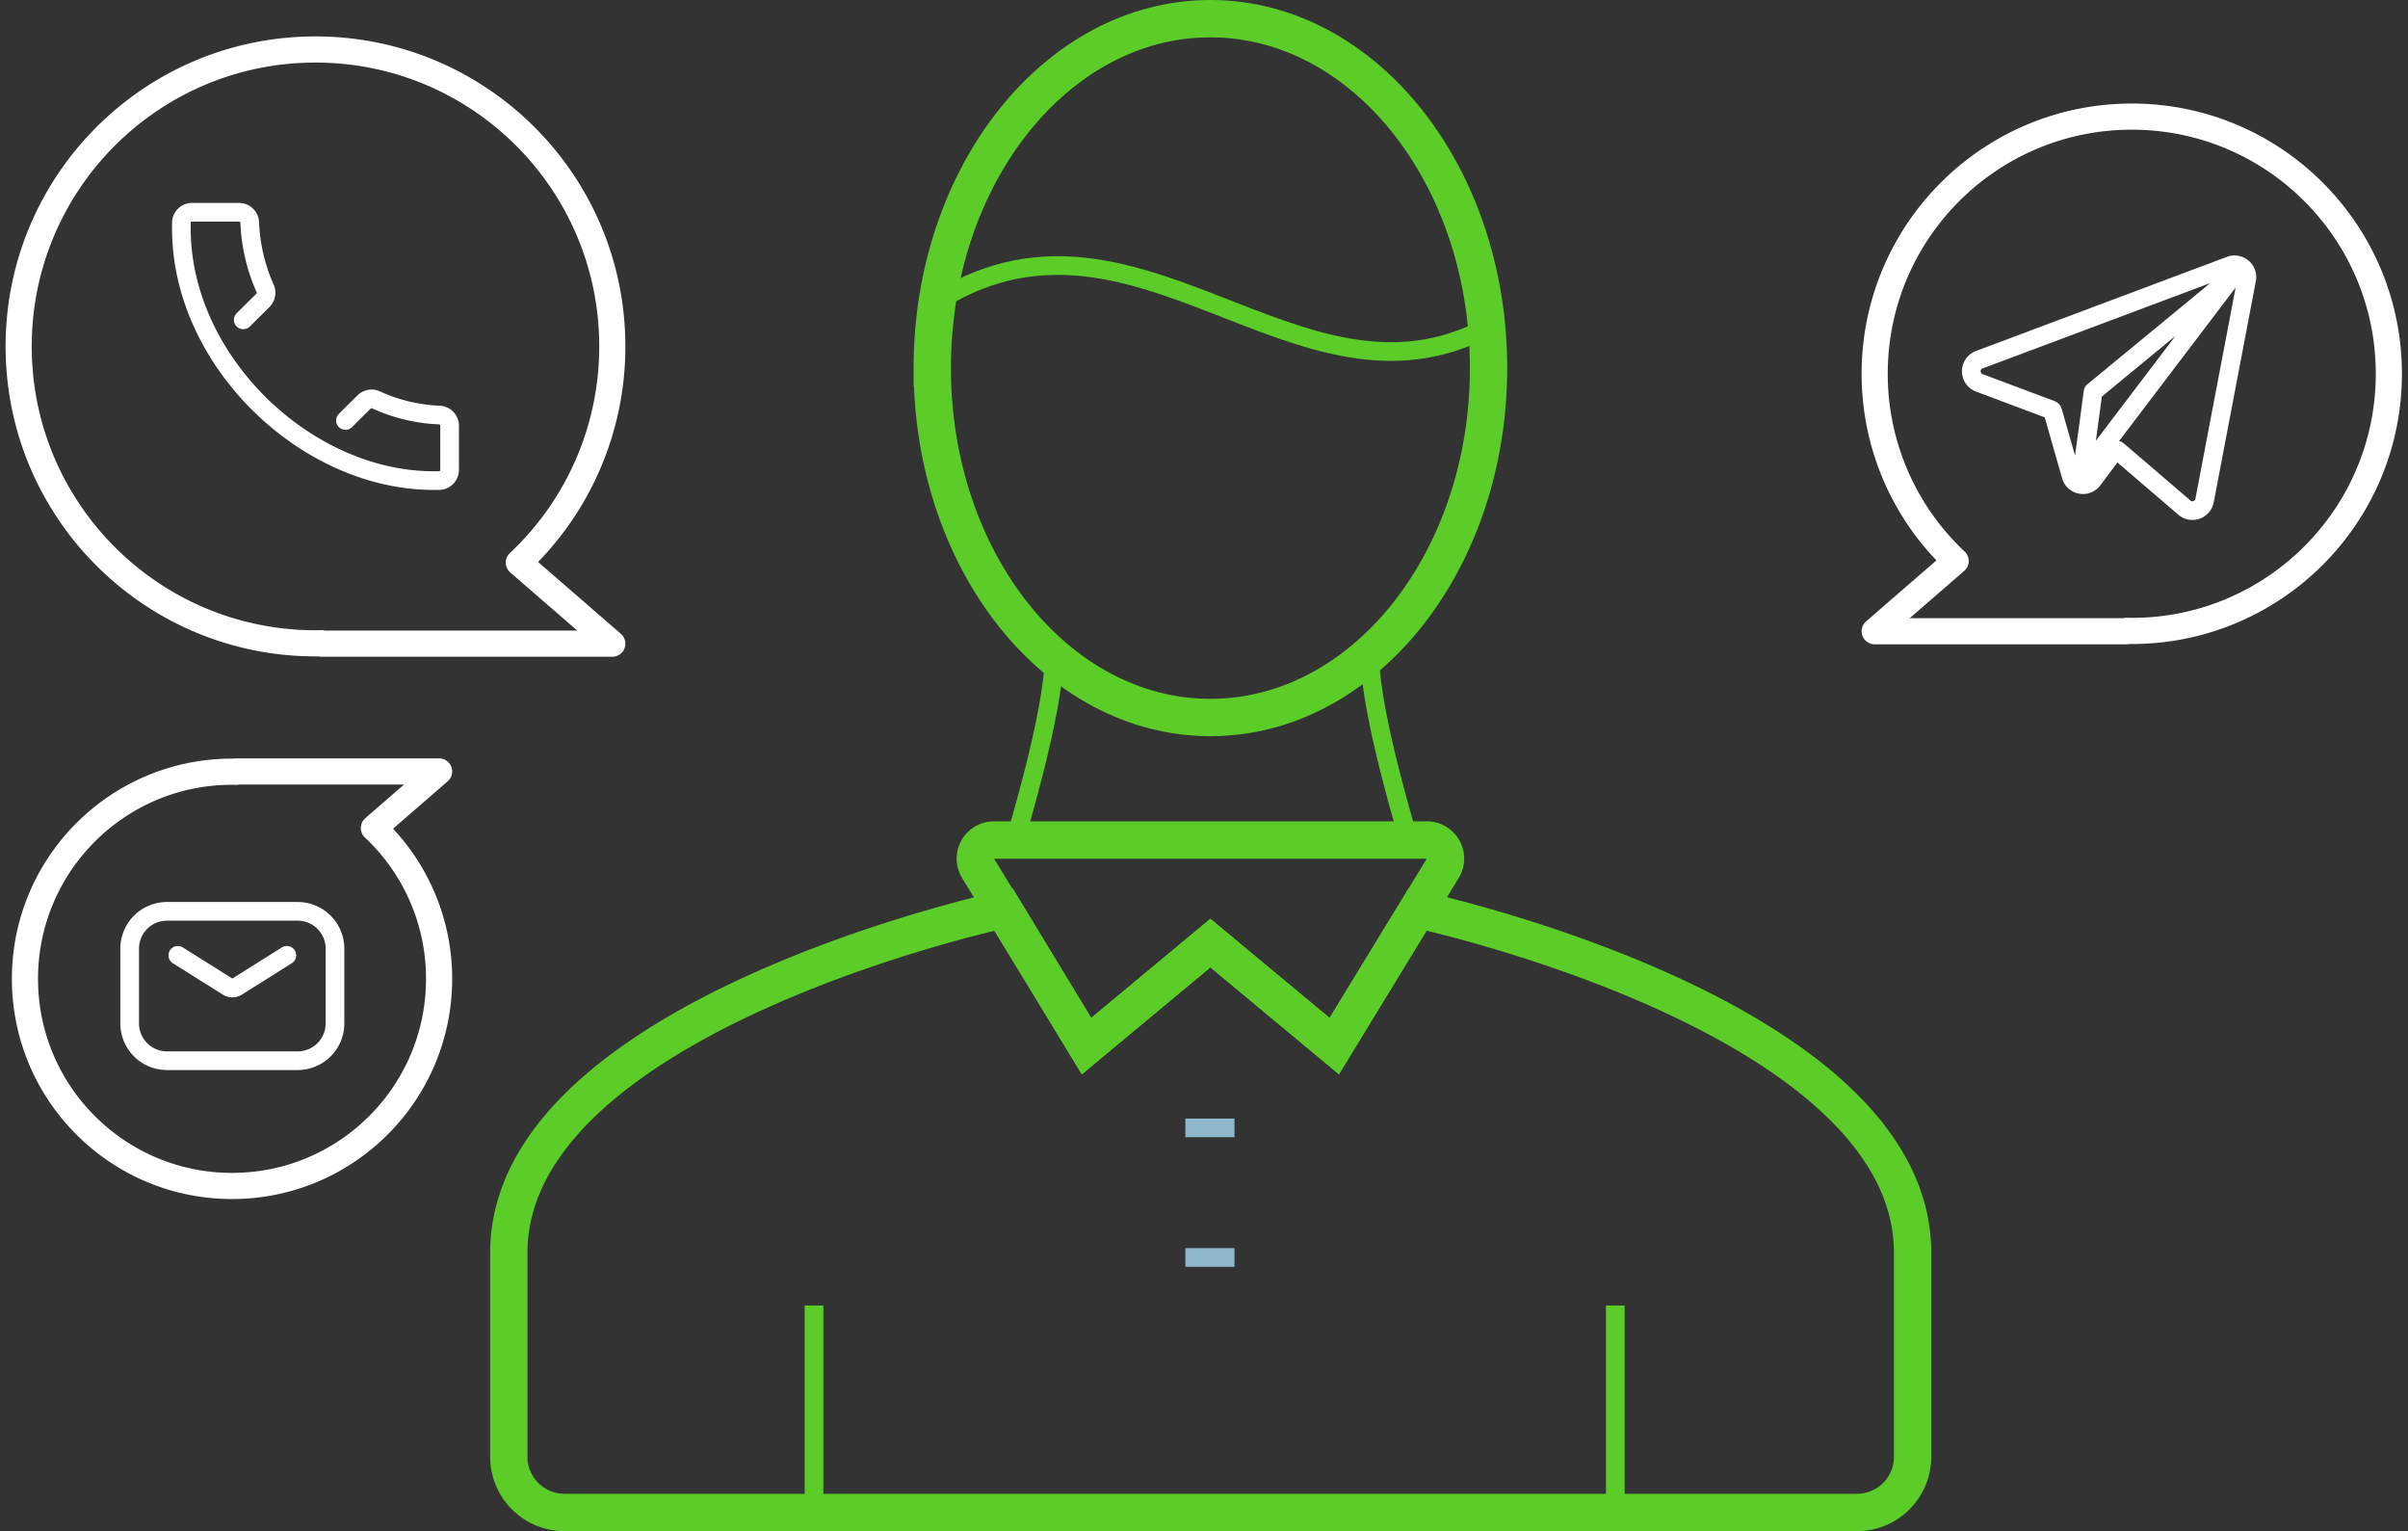
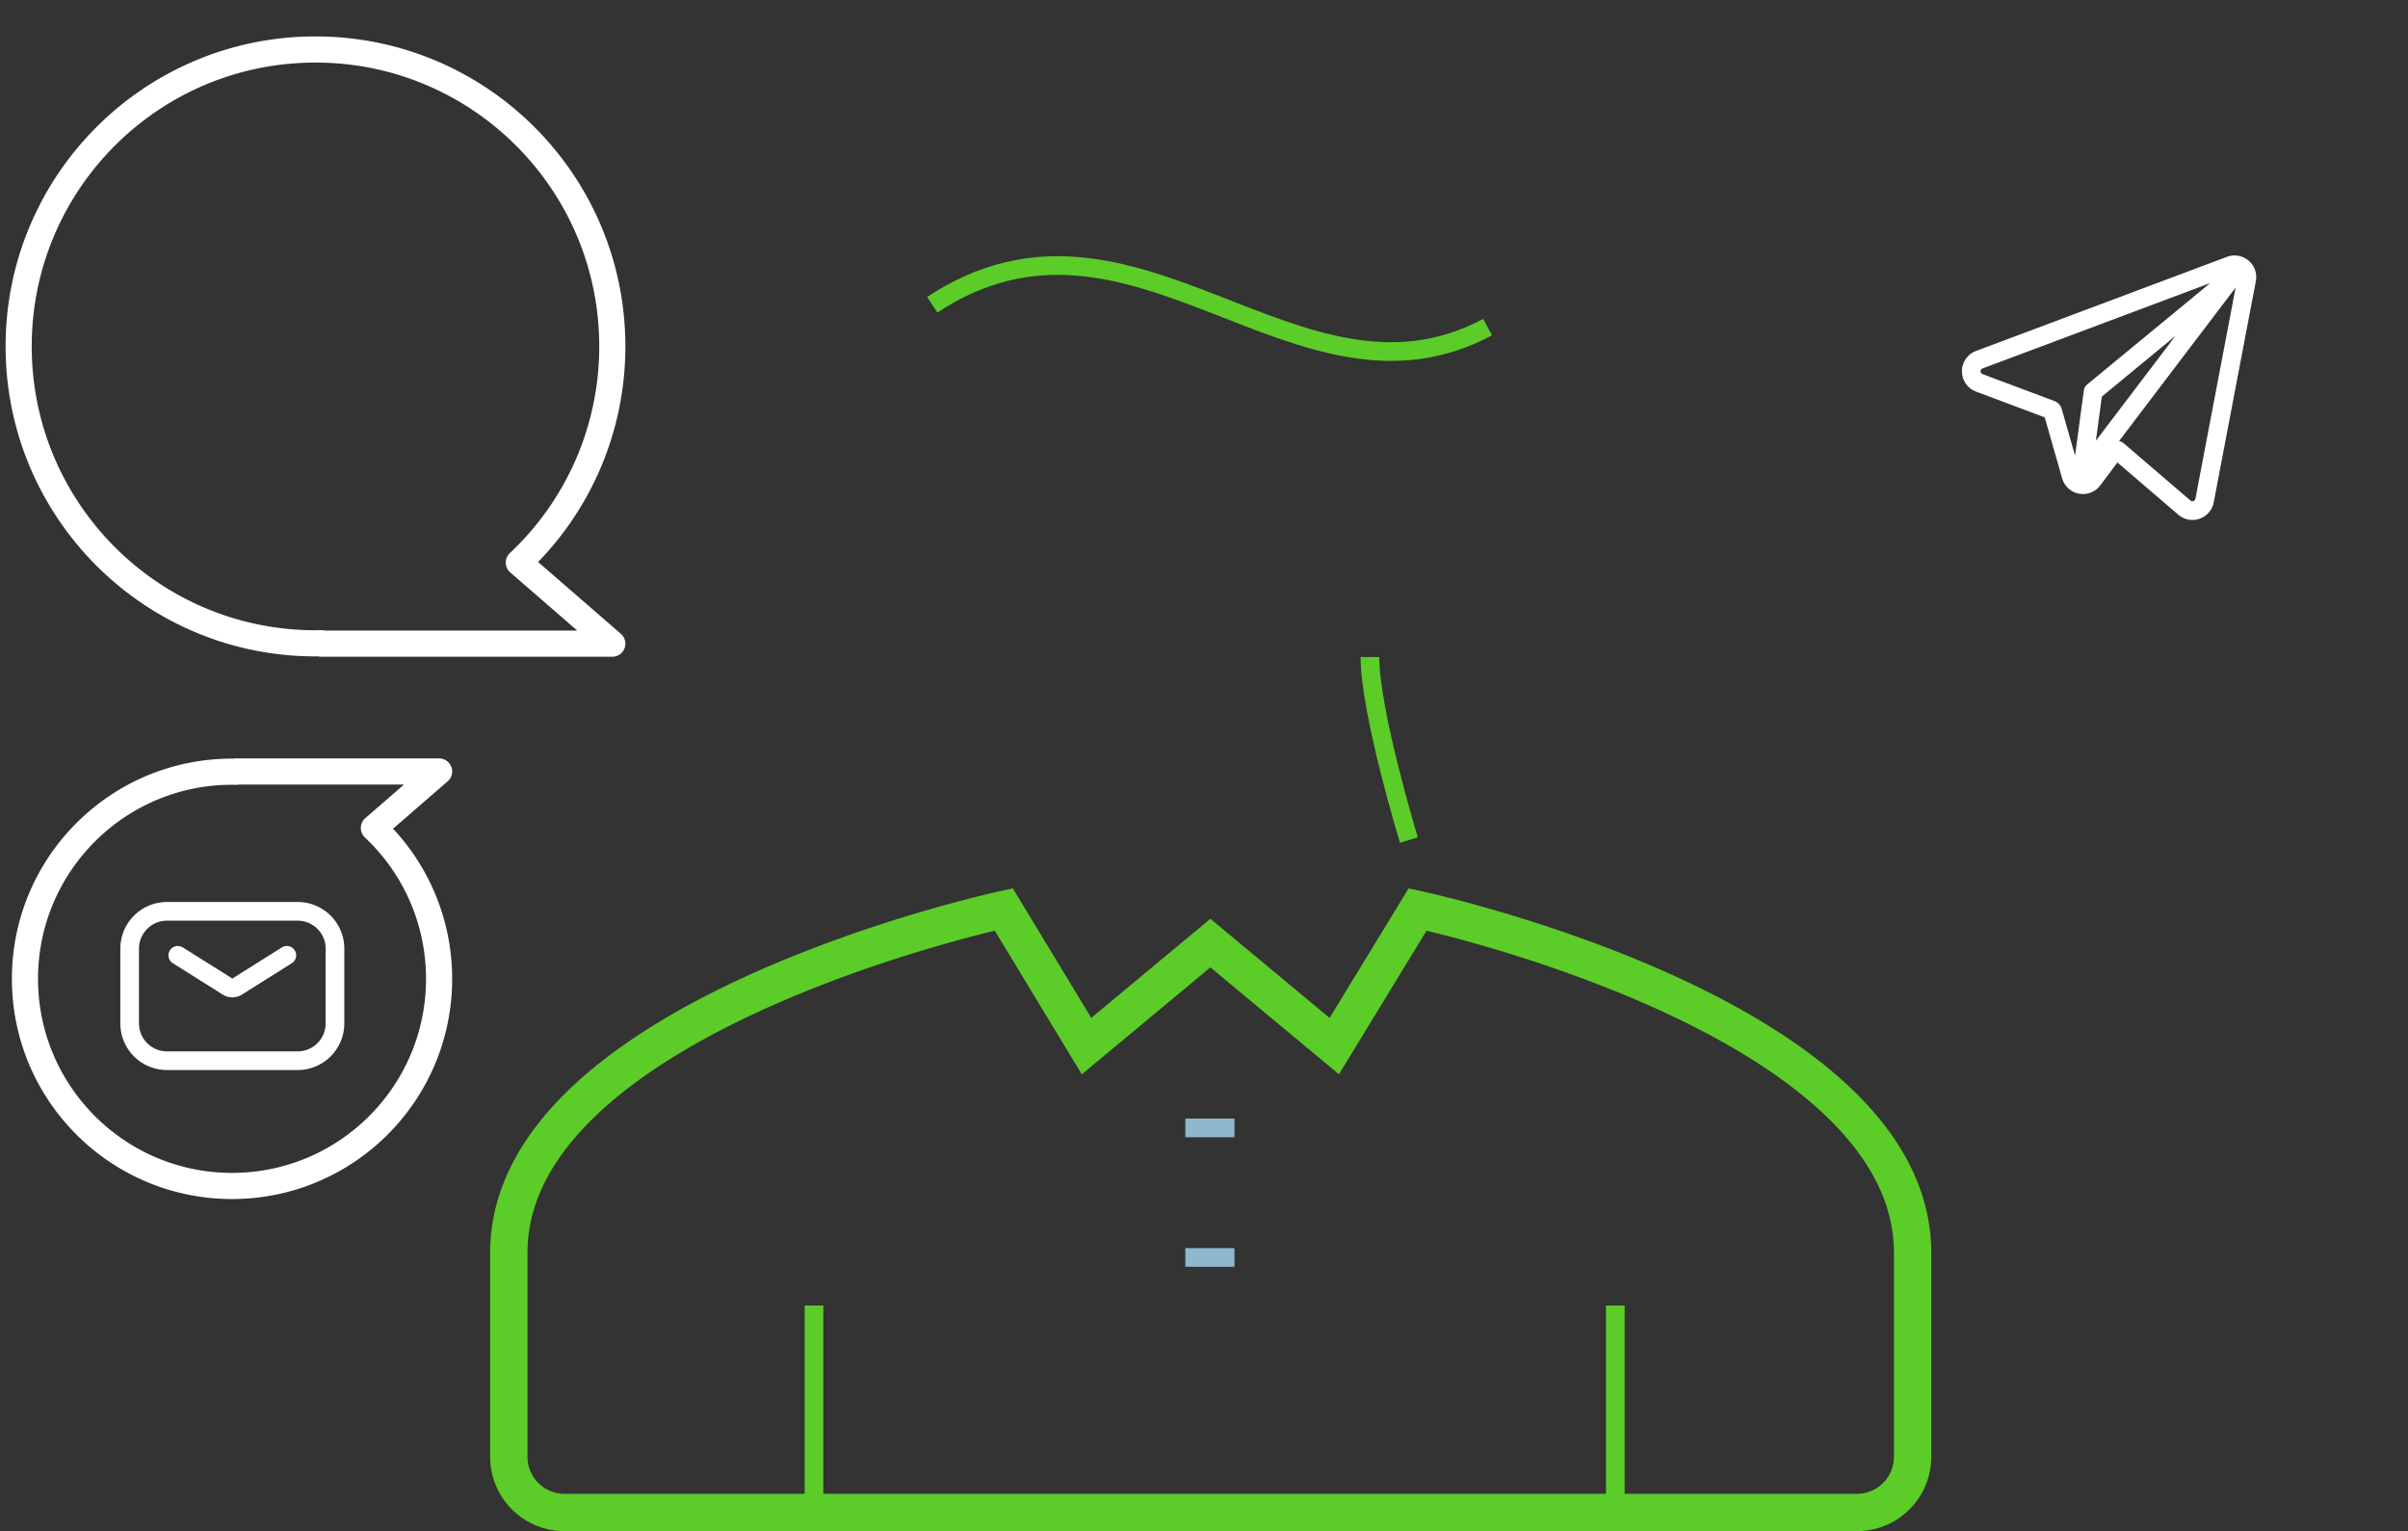
<svg xmlns="http://www.w3.org/2000/svg" width="129" height="82" viewBox="0 0 129 82">
  <rect x="0" y="0" width="129" height="82" fill="#333333" stroke="none" />
  <g>
    <g>
      <g>
        <g>
-           <path fill="none" stroke="#5ccc29" stroke-miterlimit="20" stroke-width="2" d="M49.942 19.713C49.942 9.378 56.613 1 64.842 1c8.23 0 14.902 8.378 14.902 18.713s-6.671 18.713-14.901 18.713-14.901-8.378-14.901-18.713z" />
-         </g>
+           </g>
        <g>
          <path fill="none" stroke="#5ccc29" stroke-miterlimit="20" d="M49.942 16.32c10.805-7.13 19.572 6.645 29.75 1.199" />
        </g>
        <g>
-           <path fill="none" stroke="#5ccc29" stroke-miterlimit="20" stroke-width="2" d="M71.48 56.024v0l-6.637-5.518v0l-6.636 5.518v0L52.395 46.5a.994.994 0 0 1 .848-1.512h23.199a.994.994 0 0 1 .85 1.512z" />
-         </g>
+           </g>
        <g>
-           <path fill="none" stroke="#5ccc29" stroke-miterlimit="20" d="M56.465 35.189c0 2.974-2.089 9.8-2.089 9.8" />
-         </g>
+           </g>
        <g>
          <path fill="none" stroke="#5ccc29" stroke-miterlimit="20" d="M73.39 35.189c0 2.974 2.087 9.8 2.087 9.8" />
        </g>
        <g>
          <path fill="none" stroke="#5ccc29" stroke-miterlimit="20" stroke-width="2" d="M30.24 81a2.982 2.982 0 0 1-2.982-2.982V67.097c0-12.704 26.516-18.391 26.516-18.391v0l4.433 7.318v0l6.636-5.518v0l6.636 5.518v0l4.466-7.318v0s26.516 5.687 26.516 18.39v10.922A2.982 2.982 0 0 1 99.479 81z" />
        </g>
        <g>
          <path fill="none" stroke="#5ccc29" stroke-miterlimit="20" d="M86.534 69.917V81" />
        </g>
        <g>
          <path fill="none" stroke="#5ccc29" stroke-miterlimit="20" d="M43.607 69.917V81" />
        </g>
        <g>
          <path fill="none" stroke="#8fb8cc" stroke-miterlimit="20" d="M66.132 60.404h-2.631" />
        </g>
        <g>
          <path fill="none" stroke="#8fb8cc" stroke-miterlimit="20" d="M66.132 67.343h-2.631" />
        </g>
      </g>
      <g>
        <g>
          <g>
-             <path fill="none" stroke="#fff" stroke-linecap="round" stroke-linejoin="round" stroke-miterlimit="20" d="M13.032 17.129v0l1.055-1.045a.574.574 0 0 0 .116-.64 9.639 9.639 0 0 1-.825-3.521.575.575 0 0 0-.569-.556H11.44v0h-1.15a.574.574 0 0 0-.574.575v.287c0 7.114 6.682 13.509 13.508 13.509h.288a.575.575 0 0 0 .574-.575v-1.15 0-1.216a.574.574 0 0 0-.555-.57 9.001 9.001 0 0 1-3.386-.812.573.573 0 0 0-.64.112l-.998.992v0" />
-           </g>
+             </g>
        </g>
      </g>
      <g>
        <path fill="none" stroke="#fff" stroke-linecap="round" stroke-linejoin="round" stroke-miterlimit="20" stroke-width="1.4" d="M32.802 18.552c0-8.782-7.119-15.901-15.9-15.901C8.118 2.65 1 9.77 1 18.55c0 8.783 7.12 15.903 15.901 15.903.104 0 .206-.006.31-.008v.027h15.591v0l-5.007-4.343a15.85 15.85 0 0 0 5.007-11.578z" />
      </g>
      <g>
        <path fill="none" stroke="#fff" stroke-linecap="round" stroke-linejoin="round" stroke-miterlimit="20" stroke-width="1.4" d="M23.523 52.42c0 6.127-4.966 11.094-11.093 11.094-6.126 0-11.093-4.967-11.093-11.093 0-6.127 4.967-11.093 11.093-11.093.073 0 .144.004.216.005v-.018 0h10.877v0l-3.493 3.029a11.06 11.06 0 0 1 3.493 8.077z" />
      </g>
      <g>
        <path fill="none" stroke="#fff" stroke-linecap="round" stroke-linejoin="round" stroke-miterlimit="20" d="M9.526 51.162v0l2.69 1.69a.458.458 0 0 0 .46 0l2.69-1.69v0" />
      </g>
      <g>
        <g>
-           <path fill="none" stroke="#fff" stroke-linecap="round" stroke-linejoin="round" stroke-miterlimit="20" stroke-width="1.4" d="M100.43 20.017c0-7.606 6.166-13.772 13.772-13.772s13.772 6.166 13.772 13.772c0 7.607-6.166 13.773-13.772 13.773-.09 0-.179-.005-.268-.007v.023H100.43v0l4.337-3.761a13.732 13.732 0 0 1-4.337-10.028z" />
-         </g>
+           </g>
      </g>
      <g>
        <path fill="none" stroke="#fff" stroke-linecap="round" stroke-linejoin="round" stroke-miterlimit="20" d="M111.53 25.415l.6-4.438 7.405-6.1zm8.604-11.077a.657.657 0 0 0-.658-.114l-13.442 5.04a.656.656 0 0 0-.429.62c0 .278.168.52.429.619l3.853 1.445c.039.015.07.047.081.088l.983 3.44c.07.244.267.424.516.47a.657.657 0 0 0 .649-.253l1.153-1.538c.03-.04.07-.05.092-.052a.126.126 0 0 1 .1.031l3.561 3.052a.658.658 0 0 0 .649.122.656.656 0 0 0 .431-.5l2.255-11.841a.654.654 0 0 0-.223-.63z" />
      </g>
      <g>
        <path fill="none" stroke="#fff" stroke-linecap="round" stroke-linejoin="round" stroke-miterlimit="20" d="M8.946 56.806a2 2 0 0 1-2-2v-4a2 2 0 0 1 2-2h7a2 2 0 0 1 2 2v4a2 2 0 0 1-2 2z" />
      </g>
    </g>
  </g>
</svg>